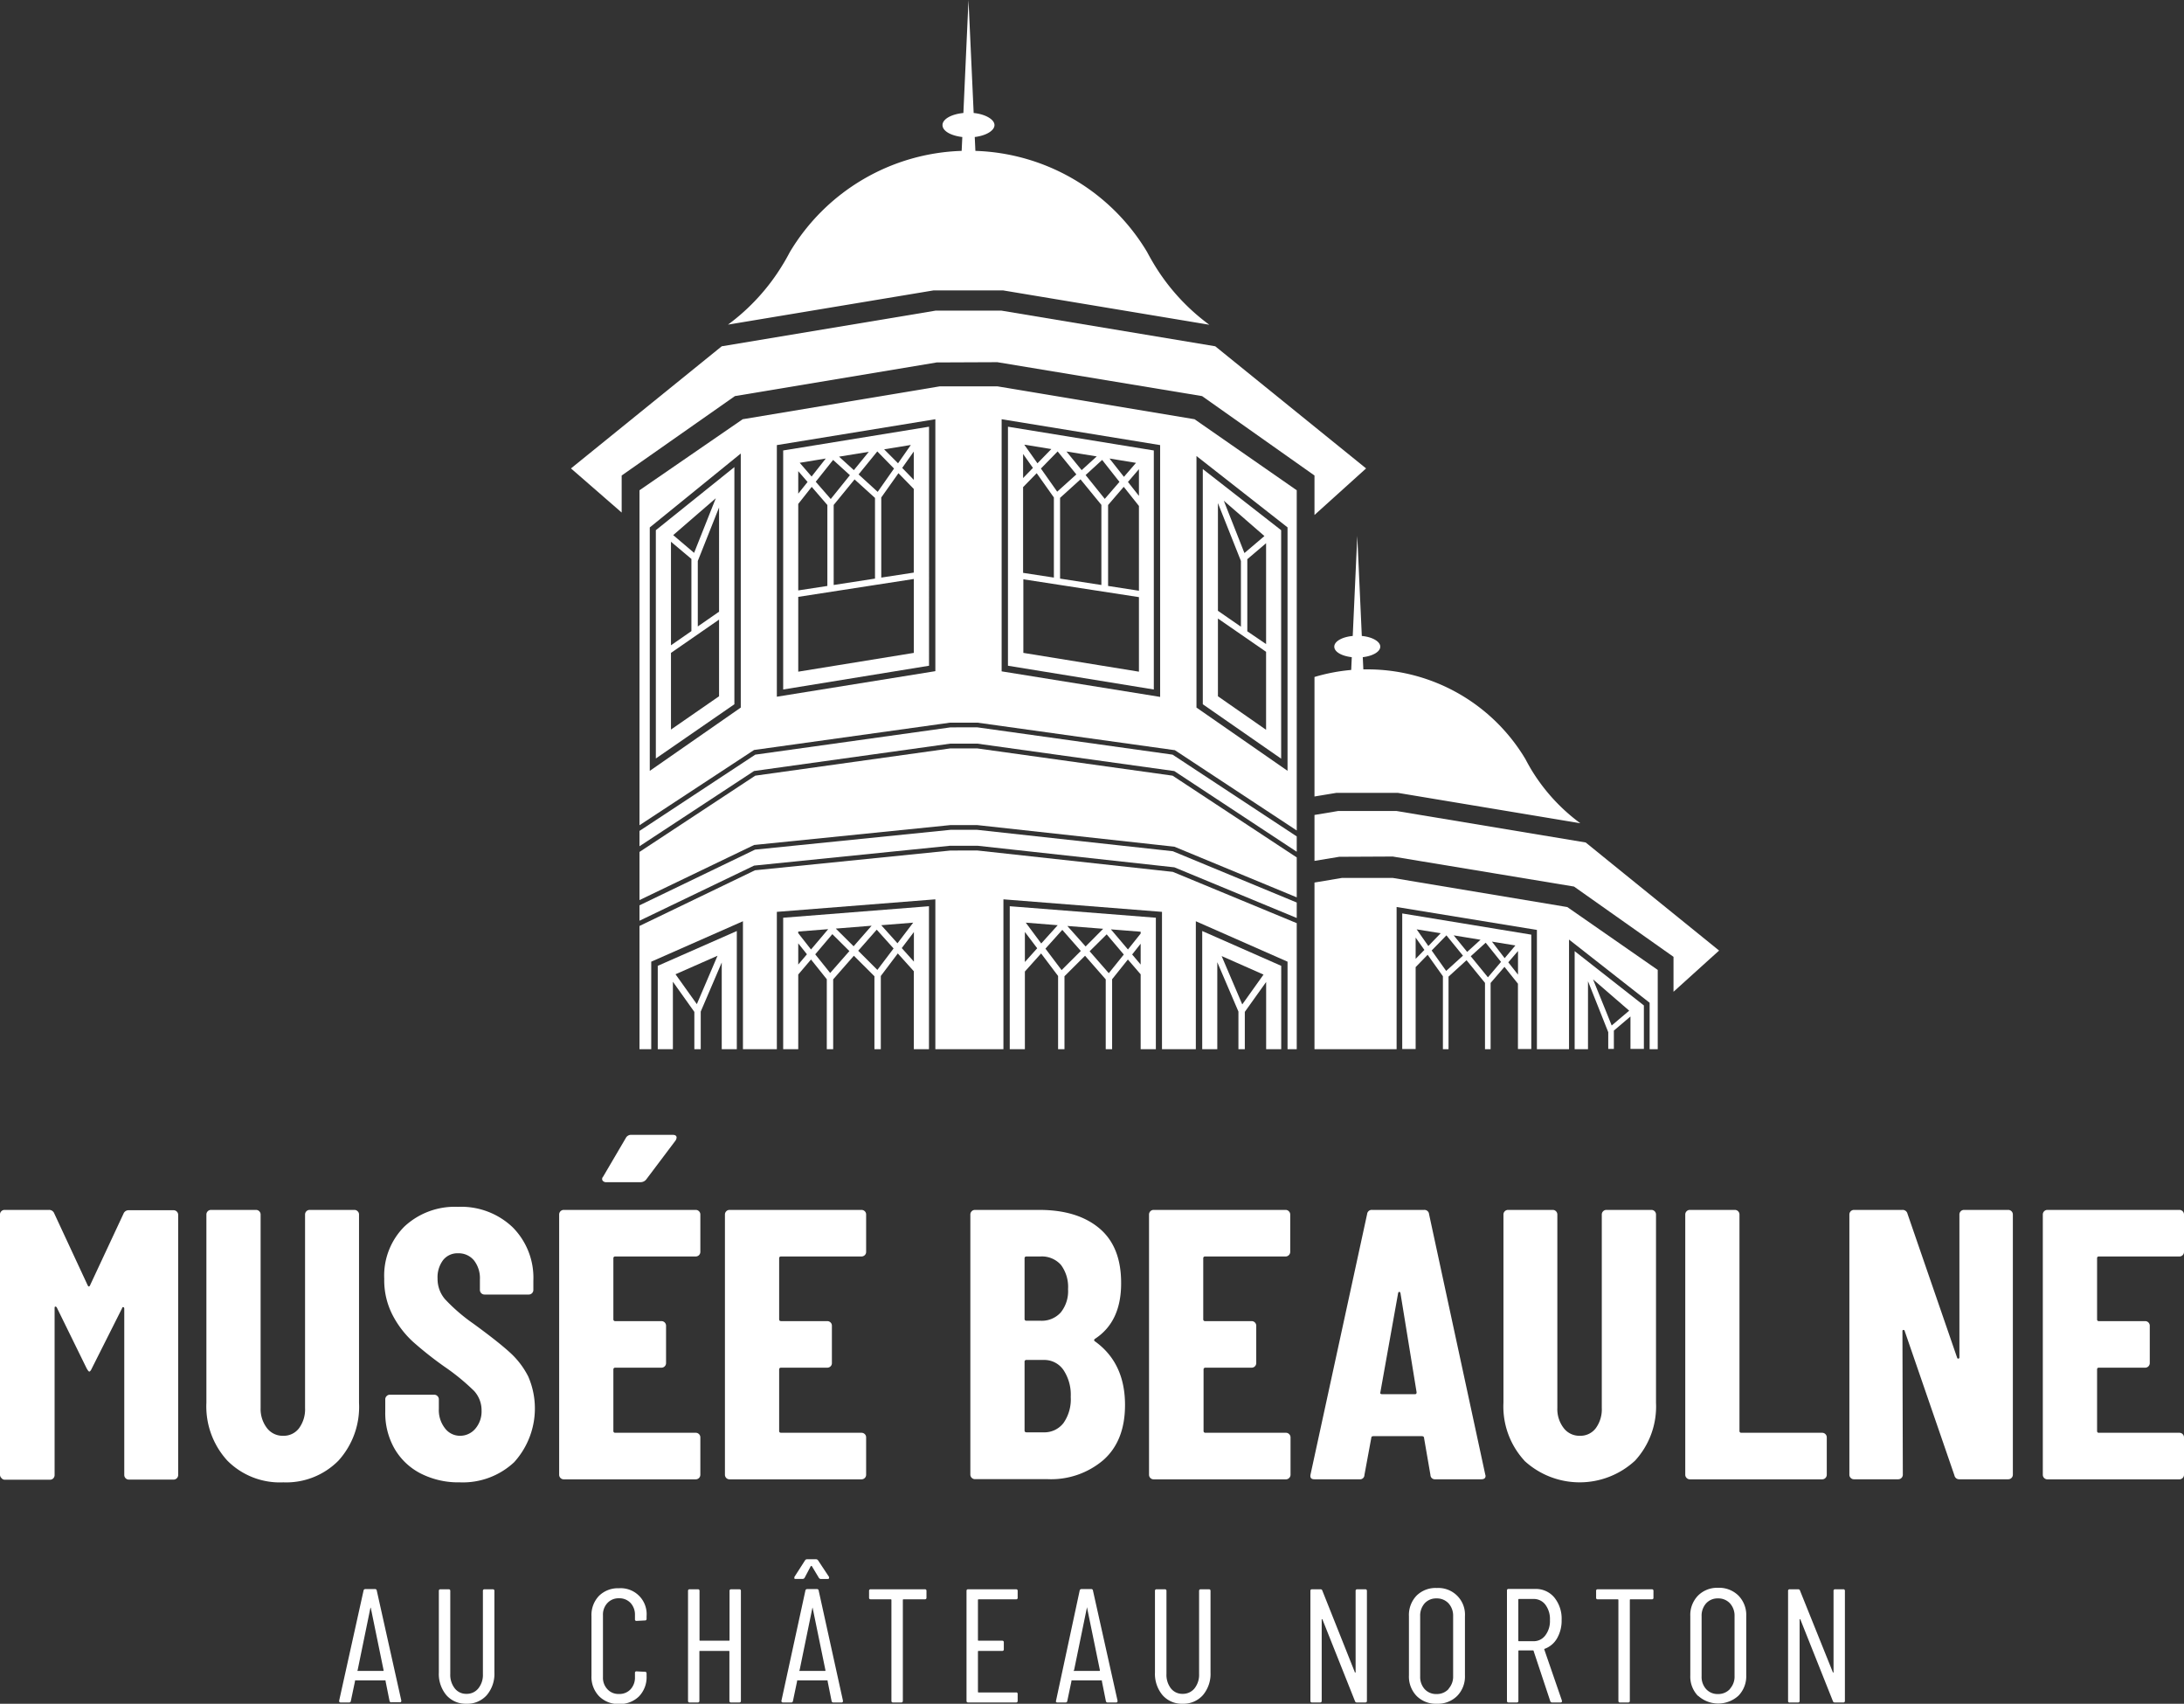
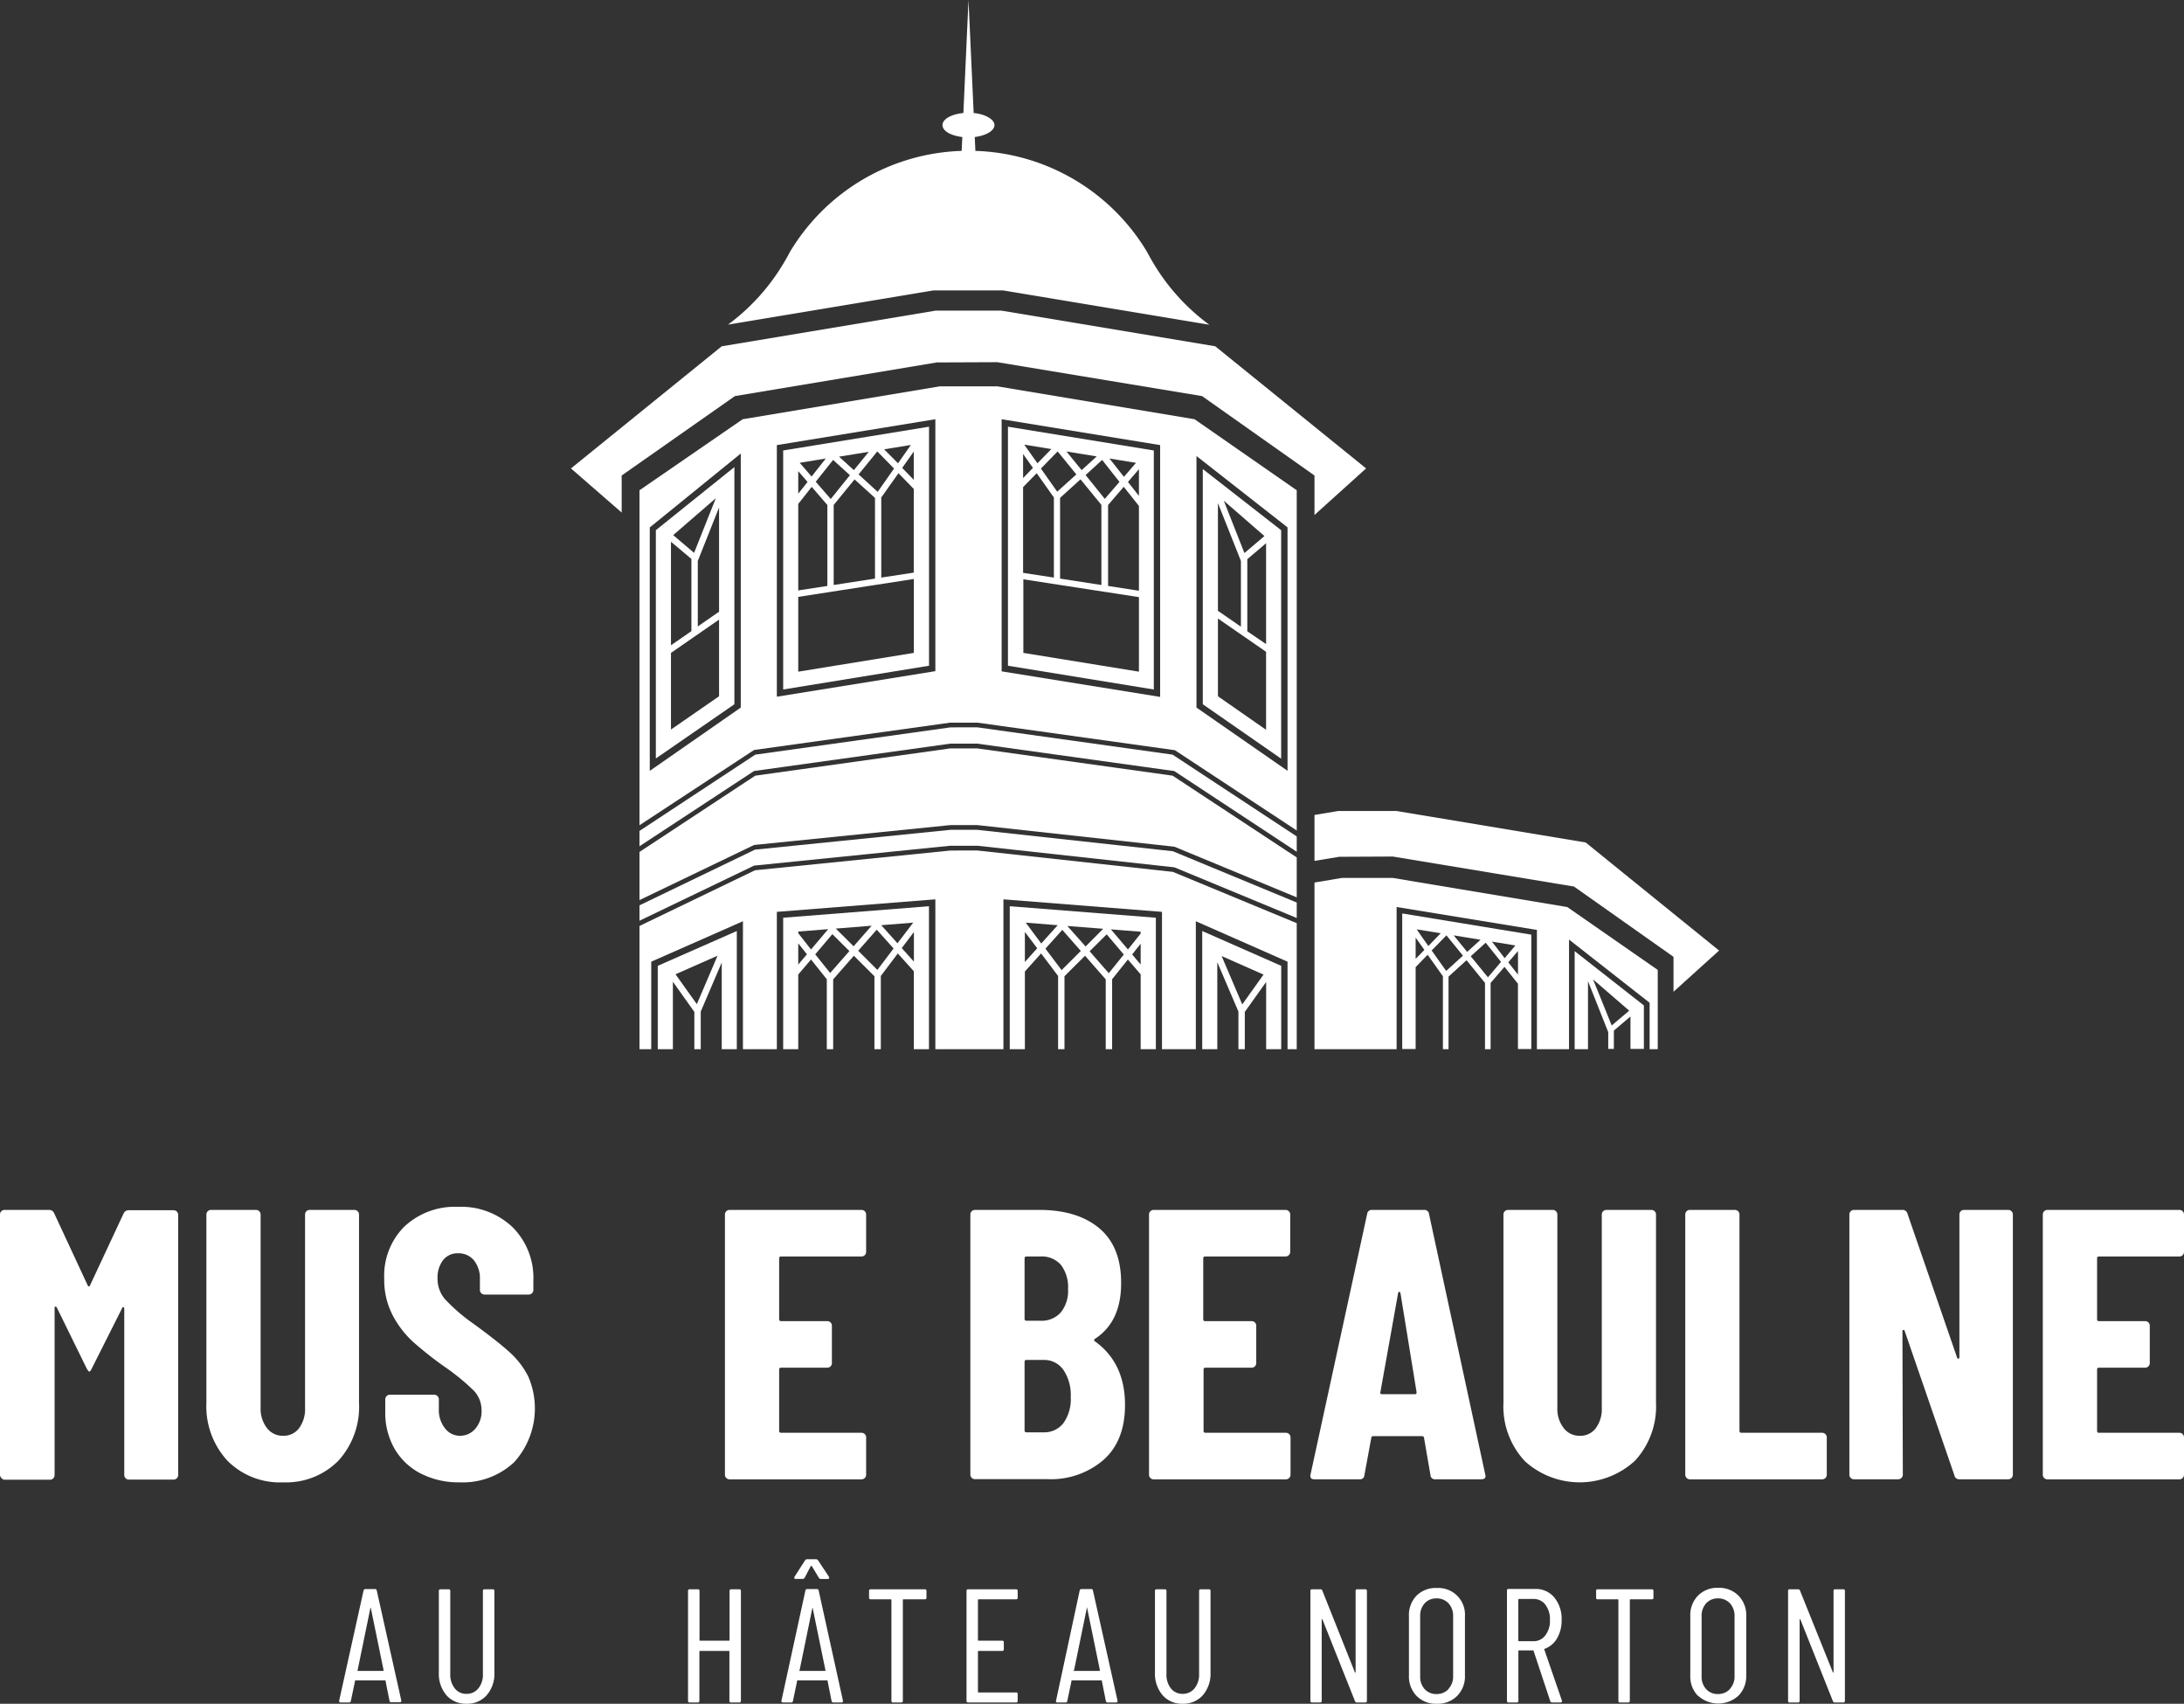
<svg xmlns="http://www.w3.org/2000/svg" viewBox="0 0 342 266.72">
  <rect x="0" y="0" width="342" height="266.72" fill="#333333" stroke="none" />
  <defs>
    <style>.cls-1{fill:#fff;}</style>
  </defs>
  <title>logo-inverse</title>
  <g id="Layer_2" data-name="Layer 2">
    <g id="Calque_1" data-name="Calque 1">
-       <path class="cls-1" d="M239.8,120.5c-.32-.54-.63-1.09-.92-1.65a28.8,28.8,0,0,0-24.73-14.06h-.06l-.6,0-.09-1.91c1.57-.18,2.74-.85,2.74-1.65s-1.24-1.52-2.89-1.67l-.71-15.66-.71,15.66c-1.65.15-2.89.84-2.89,1.67s1.17,1.47,2.74,1.65l-.09,2a28.8,28.8,0,0,0-5.75,1.1v18.71l3.44-.57h9.6l28.59,4.76A29.21,29.21,0,0,1,239.8,120.5Z" />
      <polygon class="cls-1" points="252.34 135.16 248.31 131.89 218.68 126.96 209.55 126.96 205.84 127.58 205.84 134.77 209.71 134.13 218.1 134.09 234.11 136.74 246.48 138.79 262.06 149.79 262.06 155.13 262.06 155.26 267.69 150.17 269.2 148.81 252.34 135.16" />
      <polygon class="cls-1" points="245.43 142 218.1 137.44 210.13 137.44 205.84 138.16 205.84 146.71 205.84 150.29 205.84 158.21 205.84 158.25 205.84 163.79 205.84 164.25 218.7 164.25 218.7 158.25 218.7 158.21 218.7 141.99 240.67 145.58 240.67 158.21 240.67 158.25 240.67 164.25 245.7 164.25 245.7 158.25 245.7 158.21 245.7 147.09 258.32 156.98 258.32 158.21 258.32 158.25 258.32 164.25 259.59 164.25 259.59 157.49 259.59 157.3 259.59 151.84 245.43 142" />
      <path class="cls-1" d="M246.58,148.9v15.35h2.09V153.61l1.83,4.6,0,0,1.34,3.38v2.62h.88v-2.87l2.6-2.21v5.08h2.1V157.4Zm5.8,11.64-.92-2.29v0l-2-4.93,5.66,4.9,0,0,0,0Z" />
      <path class="cls-1" d="M219.58,143v21.22h2.1V151.4l1.88-1.93,2.39,3.36v11.42h.88V152.89l2.82-2.57,2.89,3.55v10.38h.88V153.88l2.17-2.52L237.7,154v10.22h2.09V146.32Zm2.1,7.11v-3.33l1.37,1.93Zm.16-4.62,3.76.61-1.93,2Zm4.62,6.51-2.27-3.2,2.31-2.37,2.59,3.18Zm1.18-5.57,4.2.69-2.09,1.9ZM233,153l-2.69-3.3,2.34-2.12,2.4,3Zm.63-5.59,3.67.6L235.62,150Zm4.08,5.17-1.52-1.93,1.52-1.77Z" />
      <path class="cls-1" d="M180.69,41.33c-.36-.6-.72-1.23-1.05-1.86a32.53,32.53,0,0,0-26.9-15.85l-.1-2.17c1.77-.21,3.09-1,3.09-1.87s-1.41-1.71-3.26-1.89L151.66,0l-.8,17.69c-1.87.18-3.27.95-3.27,1.89s1.32,1.66,3.1,1.87l-.1,2.17a32.54,32.54,0,0,0-26.91,15.85c-.33.63-.68,1.26-1.05,1.86A32.66,32.66,0,0,1,114,50.82l32.2-5.36h10.86l32.31,5.38A32.7,32.7,0,0,1,180.69,41.33Z" />
      <polygon class="cls-1" points="115.08 62.01 146.68 56.74 156.17 56.7 188.24 62.01 205.84 74.44 205.84 80.62 213.92 73.33 190.3 54.21 156.82 48.63 146.5 48.63 113.02 54.21 89.41 73.33 97.35 80.24 97.35 74.44 115.08 62.01" />
      <path class="cls-1" d="M148.78,113.13h4.28l30.83,4.3.07,0,19.1,12.58V76.75l-16-11.12-30.88-5.15h-9l-30.88,5.15L100.14,76.75v52.44l17.94-11.78Zm38.58-41.74,14.26,11.17v38.11l-14.26-9.9Zm-30.51-5.76,24.82,4.05V109.1l-24.82-4Zm-35.2,4.05,24.82-4.05v39.44l-24.82,4ZM116,110.77l-14.25,9.91V82.57L116,71Z" />
      <polygon class="cls-1" points="148.78 116.42 153.06 116.42 183.89 120.71 183.96 120.76 203.06 133.34 203.06 130.94 183.62 118.14 153.01 113.86 148.83 113.87 118.27 118.14 100.14 130.08 100.14 132.48 118.08 120.7 148.78 116.42" />
      <polygon class="cls-1" points="183.62 121.43 153.01 117.16 148.83 117.16 118.27 121.43 100.14 133.37 100.14 140.91 118.09 132.28 148.79 129.17 153.06 129.17 183.9 132.55 203.06 140.48 203.06 134.23 183.62 121.43" />
      <polygon class="cls-1" points="153.02 129.91 148.83 129.91 118.23 133.01 100.14 141.73 100.14 144.14 118.09 135.51 148.79 132.4 153.06 132.4 183.9 135.78 203.06 143.71 203.06 141.29 183.66 133.26 153.02 129.91" />
      <path class="cls-1" d="M122.64,70.52v37.42l22.84-3.72V66.8Zm3.82,4.93L125,77.28V73.76Zm-1.23-3,4.08-.67-2.22,2.82ZM125,78.89l2.11-2.67,2.45,2.84V91.73l-4.56.7Zm2.74-3.47L130.46,72l2.63,2.39-3,3.73Zm3.65-3.93,4.66-.76-2.34,2.87Zm-.84,7.56,3.27-4,3.2,2.9V90.58l-6.47,1Zm3.9-4.78,2.93-3.6L140,73.35,137.44,77Zm4-3.93,4.18-.68-2,2.87ZM138,77.88l2.69-3.8,2.4,2.46v13.1l-5.09.78Zm3.28-4.63,1.81-2.56v4.43ZM125,105.15V93.44l18.1-2.8v11.57Z" />
      <path class="cls-1" d="M157.84,66.8v37.42l22.84,3.72V70.52Zm3.91,6.45-1.54,1.59V71.07Zm-1.36-3.64,4.24.69-2.17,2.23Zm-.18,6.65,2.13-2.18,2.69,3.8V90.42l-4.82-.74ZM163,73.35l2.62-2.68,2.93,3.6-3,2.7ZM167,70.68l4.74.77-2.36,2.15ZM166,77.94l3.2-2.9,3.27,4V91.58l-6.47-1ZM170,74.37,172.59,72l2.71,3.44L173,78.1Zm3.74-2.59,4.15.68L176,74.65Zm-.22,7.28,2.45-2.85,2.38,3V92.48l-4.83-.75Zm3.11-3.61,1.72-2v4.18Zm-16.38,26.76V90.69l18.1,2.79v11.67Z" />
      <path class="cls-1" d="M102.7,83v35.74L115,110.25V73.12Zm9.9,12.76-3.33,2.31V87.82l3.33-8.38Zm-4.33-8.26V98.8l-3.2,2.22V84.81Zm-2.85-3.73L112.09,78l-3.4,8.55Zm-.35,30.44v-12L112.6,97v12Z" />
      <path class="cls-1" d="M188.35,73.43v36.82l12.27,8.52V83Zm2.37,5.33,3.6,9.06V98.11l-3.6-2.49Zm.92-.37L198,83.92l-3.13,2.66Zm3.68,9.15,2.94-2.5v15.79l-2.94-2ZM190.72,109V96.83l7.54,5.21v12.21Z" />
      <polygon class="cls-1" points="101.98 150.55 116.34 144.22 116.34 164.25 121.65 164.25 121.65 142.75 146.47 140.79 146.47 164.25 157.13 164.25 157.13 140.79 181.96 142.75 181.96 164.25 187.26 164.25 187.26 144.22 201.62 150.55 201.62 164.25 203.06 164.25 203.06 144.52 183.66 136.49 153.02 133.14 148.83 133.15 118.23 136.24 100.14 144.96 100.14 164.25 101.98 164.25 101.98 150.55" />
      <path class="cls-1" d="M103,151.2v13.05h2.37V153.69l3.36,4.72v5.84h1v-5.89l3.29-7.68v13.57h2.36v-18.5Zm6.12,6-3.34-4.68,6.58-2.9Z" />
      <path class="cls-1" d="M122.64,143.67v20.58H125V152.56l2-2.35,2.47,3.09v10.95h1V153.32l3.24-3.7,3.22,3.21v11.42h1V152.79l2.66-3.53,2.51,2.79v12.2h2.37V141.87ZM125,151v-3.32l1.36,1.71Zm0-4.91v-.26l4.69-.37L127,148.64Zm5,6.23-2.34-2.92,2.68-3.16,2.67,2.65Zm3.67-4.18-2.79-2.77,5.61-.45Zm3.72,3.7-3-3,2.9-3.3,2.64,2.94Zm3.15-4.17L138,144.84l5-.4Zm.67.75,1.9-2.51v4.63Z" />
      <path class="cls-1" d="M158.12,141.87v22.38h2.37V152.09l2.54-2.83,2.66,3.53v11.46h1V152.83l3.22-3.21,3.24,3.7v10.93h1V153.3l2.47-3.09,2,2.32v11.72H181V143.67Zm2.37,8.73v-4.7l1.93,2.55Zm.14-6.16,5,.4-2.58,2.86Zm5.61,7.43-2.53-3.36,2.64-2.94,2.9,3.3Zm.9-6.91,5.61.44L170,148.17Zm6.49,7.39-3-3.43,2.67-2.65,2.68,3.16Zm3-3.71-2.67-3.15,4.66.37v.29Zm.66.78,1.33-1.68V151Z" />
      <path class="cls-1" d="M188.26,145.75v18.5h2.36V150.63l3.31,7.73v5.89h1v-5.84l3.34-4.68v10.52h2.36V151.2Zm6.27,11.49-3.23-7.57,6.56,2.9Z" />
      <path class="cls-1" d="M.21,231.37a.7.7,0,0,1-.21-.52V190.13a.69.69,0,0,1,.21-.51.69.69,0,0,1,.51-.21H7.65a.85.85,0,0,1,.84.54l5.24,11.27c.13.24.25.24.37,0L19.34,190a.85.85,0,0,1,.84-.54h7a.72.72,0,0,1,.72.72v40.72a.72.72,0,0,1-.72.73h-7a.72.72,0,0,1-.72-.73v-26q0-.24-.15-.27t-.21.21l-4.7,9.34q-.24.54-.42.54c-.09,0-.23-.18-.43-.54l-4.64-9.46a.31.31,0,0,0-.24-.18q-.12,0-.12.24v26.14a.72.72,0,0,1-.72.73h-7A.69.69,0,0,1,.21,231.37Z" />
      <path class="cls-1" d="M35.6,228.66a12.56,12.56,0,0,1-3.28-9.07V190.13a.72.72,0,0,1,.72-.72h7.05a.72.72,0,0,1,.72.72v30.3a4.9,4.9,0,0,0,1,3.14,3.08,3.08,0,0,0,2.53,1.2,3,3,0,0,0,2.5-1.2,5,5,0,0,0,.93-3.14v-30.3a.72.72,0,0,1,.72-.72h7a.69.69,0,0,1,.51.21.67.67,0,0,1,.22.51v29.46A12.52,12.52,0,0,1,53,228.66a11.49,11.49,0,0,1-8.64,3.4A11.58,11.58,0,0,1,35.6,228.66Z" />
      <path class="cls-1" d="M65.87,230.67a10,10,0,0,1-4.09-3.88A11.24,11.24,0,0,1,60.33,221v-1.93a.69.69,0,0,1,.21-.51.7.7,0,0,1,.51-.22H68a.7.7,0,0,1,.51.22.69.69,0,0,1,.21.51v1.5a4.6,4.6,0,0,0,.94,3A2.93,2.93,0,0,0,72,224.77a3.11,3.11,0,0,0,2.41-1.08,4.14,4.14,0,0,0,1-2.84,4.48,4.48,0,0,0-1.17-3.1,34.11,34.11,0,0,0-4.67-3.82,56.43,56.43,0,0,1-4.88-3.86,15.07,15.07,0,0,1-3.19-4.15,11.88,11.88,0,0,1-1.33-5.73A10.84,10.84,0,0,1,63.34,192a11.57,11.57,0,0,1,8.38-3.07,11.68,11.68,0,0,1,8.55,3.19,11.2,11.2,0,0,1,3.25,8.37v1.45a.72.72,0,0,1-.72.72H75.87a.72.72,0,0,1-.72-.72v-1.63a4.52,4.52,0,0,0-.93-3,3.12,3.12,0,0,0-2.5-1.11,2.86,2.86,0,0,0-2.32,1.05,4.46,4.46,0,0,0-.88,2.92,4.86,4.86,0,0,0,1.15,3.2,27.69,27.69,0,0,0,4.46,3.85c2.48,1.81,4.36,3.28,5.63,4.43a13,13,0,0,1,2.95,3.82,12.53,12.53,0,0,1-2.2,13.44A11.77,11.77,0,0,1,72,232.06,13,13,0,0,1,65.87,230.67Z" />
-       <path class="cls-1" d="M109.46,196.49a.73.73,0,0,1-.52.21H96.35a.27.27,0,0,0-.3.3v9.52a.27.27,0,0,0,.3.3h7.23a.72.72,0,0,1,.72.72v5.85a.72.72,0,0,1-.72.72H96.35a.27.27,0,0,0-.3.3V224a.27.27,0,0,0,.3.3h12.59a.72.72,0,0,1,.73.72v5.84a.74.74,0,0,1-.21.52.73.73,0,0,1-.52.21H88.28a.72.72,0,0,1-.72-.73V190.13a.72.72,0,0,1,.72-.72h20.66a.72.72,0,0,1,.73.72V196A.74.74,0,0,1,109.46,196.49ZM94.37,184.83a.48.48,0,0,1,.06-.6L98,178.15a.92.92,0,0,1,.9-.49h6.45c.4,0,.6.15.6.43a1,1,0,0,1-.18.48l-4.58,6.08a1.14,1.14,0,0,1-.9.42H95A.7.7,0,0,1,94.37,184.83Z" />
      <path class="cls-1" d="M135.42,196.49a.73.73,0,0,1-.51.21H122.32c-.21,0-.31.1-.31.3v9.52c0,.2.1.3.31.3h7.22a.73.73,0,0,1,.52.21.69.69,0,0,1,.21.51v5.85a.69.69,0,0,1-.21.51.73.73,0,0,1-.52.21h-7.22c-.21,0-.31.1-.31.3V224c0,.2.1.3.31.3h12.59a.73.73,0,0,1,.51.21.69.69,0,0,1,.21.51v5.84a.7.7,0,0,1-.21.52.73.73,0,0,1-.51.21H114.24a.72.72,0,0,1-.72-.73V190.13a.72.72,0,0,1,.72-.72h20.67a.73.73,0,0,1,.51.21.69.69,0,0,1,.21.51V196A.69.69,0,0,1,135.42,196.49Z" />
      <path class="cls-1" d="M172.79,228.56a12.61,12.61,0,0,1-8.73,3H152.67a.72.72,0,0,1-.72-.73V190.13a.72.72,0,0,1,.72-.72h10.06q6,0,9.43,2.89t3.4,8.62q0,6-4.09,8.67-.24.18-.06.36,4.76,3.38,4.76,10Q176.17,225.56,172.79,228.56ZM160.44,197v9.46c0,.2.1.3.31.3h2.16a4,4,0,0,0,3.2-1.3,5.31,5.31,0,0,0,1.14-3.64,5.78,5.78,0,0,0-1.11-3.8,4,4,0,0,0-3.23-1.32h-2.16C160.54,196.7,160.44,196.8,160.44,197Zm6.09,25.78a6.46,6.46,0,0,0,1.14-4.09,7,7,0,0,0-1.14-4.22,3.64,3.64,0,0,0-3.08-1.57h-2.7a.27.27,0,0,0-.31.31v10.72c0,.2.1.3.31.3h2.64A3.78,3.78,0,0,0,166.53,222.78Z" />
      <path class="cls-1" d="M201.82,196.49a.69.69,0,0,1-.51.21H188.72a.27.27,0,0,0-.3.3v9.52a.27.27,0,0,0,.3.3H196a.72.72,0,0,1,.72.72v5.85a.72.72,0,0,1-.72.72h-7.23a.27.27,0,0,0-.3.3V224a.27.27,0,0,0,.3.3h12.59a.69.69,0,0,1,.51.21.7.7,0,0,1,.22.51v5.84a.71.71,0,0,1-.22.52.69.69,0,0,1-.51.21H180.65a.72.72,0,0,1-.72-.73V190.13a.72.72,0,0,1,.72-.72h20.66a.69.69,0,0,1,.51.21.7.7,0,0,1,.22.51V196A.7.7,0,0,1,201.82,196.49Z" />
      <path class="cls-1" d="M224,230.91l-1-5.78c0-.2-.13-.3-.37-.3h-7.53q-.36,0-.36.24l-1.08,5.84a.68.68,0,0,1-.78.67h-7.05c-.53,0-.72-.26-.6-.79l8.85-40.72a.72.72,0,0,1,.78-.66h8.14a.72.72,0,0,1,.78.66l8.79,40.72.06.24c0,.37-.22.55-.66.55h-7.23A.68.68,0,0,1,224,230.91Zm-7.59-12.65h5.18q.24,0,.24-.3l-2.53-15.54q-.06-.18-.18-.18t-.18.18L216.15,218Q216.09,218.26,216.45,218.26Z" />
      <path class="cls-1" d="M238.71,228.66a12.52,12.52,0,0,1-3.28-9.07V190.13a.72.72,0,0,1,.72-.72h7a.72.72,0,0,1,.72.72v30.3a4.85,4.85,0,0,0,1,3.14,3.08,3.08,0,0,0,2.53,1.2,3,3,0,0,0,2.5-1.2,5,5,0,0,0,.93-3.14v-30.3a.72.72,0,0,1,.72-.72h7.05a.72.72,0,0,1,.72.72v29.46a12.52,12.52,0,0,1-3.28,9.07,12.77,12.77,0,0,1-17.35,0Z" />
      <path class="cls-1" d="M264.11,231.37a.7.7,0,0,1-.21-.52V190.13a.72.72,0,0,1,.72-.72h7.05a.72.72,0,0,1,.72.72V224a.27.27,0,0,0,.3.3h12.65a.72.72,0,0,1,.72.72v5.84a.72.72,0,0,1-.72.73H264.62A.69.69,0,0,1,264.11,231.37Z" />
      <path class="cls-1" d="M289.81,231.37a.7.7,0,0,1-.21-.52V190.13a.72.72,0,0,1,.72-.72h7.59a.77.77,0,0,1,.79.6l7.77,22.53q.06.18.21.15a.18.18,0,0,0,.15-.21V190.13a.72.72,0,0,1,.72-.72h6.93a.72.72,0,0,1,.72.72v40.72a.72.72,0,0,1-.72.73h-7.65a.75.75,0,0,1-.78-.61l-7.78-22.58c0-.12-.11-.19-.21-.19s-.15.07-.15.19l.06,22.46a.72.72,0,0,1-.72.73h-6.93A.69.69,0,0,1,289.81,231.37Z" />
      <path class="cls-1" d="M341.79,196.49a.69.69,0,0,1-.51.21H328.69a.26.26,0,0,0-.3.3v9.52a.26.26,0,0,0,.3.3h7.22a.72.72,0,0,1,.73.72v5.85a.72.72,0,0,1-.73.72h-7.22a.26.26,0,0,0-.3.3V224a.26.26,0,0,0,.3.3h12.59a.72.72,0,0,1,.72.72v5.84a.72.72,0,0,1-.72.73H320.62a.72.72,0,0,1-.73-.73V190.13a.72.72,0,0,1,.73-.72h20.66a.72.72,0,0,1,.72.72V196A.69.69,0,0,1,341.79,196.49Z" />
      <path class="cls-1" d="M61,266.29l-.63-3.14a.12.12,0,0,0,0-.08l-.09,0H55.69l-.09,0a.11.11,0,0,0,0,.08l-.66,3.14a.25.25,0,0,1-.28.23H53.34a.22.22,0,0,1-.23-.28L56.93,249a.27.27,0,0,1,.28-.23h1.52A.25.25,0,0,1,59,249l3.84,17.21v.05a.2.2,0,0,1-.23.23H61.31A.26.26,0,0,1,61,266.29Zm-5-4.71h4c.05,0,.07,0,.07-.1l-2-9.74a.24.24,0,0,0,0-.08s0,0-.07.08l-2,9.74C55.92,261.55,56,261.58,56,261.58Z" />
      <path class="cls-1" d="M69.9,265.38a5.18,5.18,0,0,1-1.18-3.55V249.06c0-.17.08-.26.25-.26h1.29c.17,0,.25.09.25.26v13a3.42,3.42,0,0,0,.7,2.25,2.24,2.24,0,0,0,1.83.86,2.3,2.3,0,0,0,1.87-.86,3.37,3.37,0,0,0,.71-2.25v-13a.23.23,0,0,1,.25-.26h1.3a.23.23,0,0,1,.25.26v12.77a5.14,5.14,0,0,1-1.2,3.55A4.07,4.07,0,0,1,73,266.72,4,4,0,0,1,69.9,265.38Z" />
-       <path class="cls-1" d="M93.8,265.53a4.36,4.36,0,0,1-1.18-3.19V253a4.33,4.33,0,0,1,1.18-3.17,4.21,4.21,0,0,1,3.12-1.19,4.06,4.06,0,0,1,4.33,4.36v.42c0,.17-.08.26-.25.26l-1.32.07a.22.22,0,0,1-.25-.25v-.63a2.71,2.71,0,0,0-.68-1.92,2.4,2.4,0,0,0-1.83-.74,2.36,2.36,0,0,0-1.8.74,2.64,2.64,0,0,0-.7,1.92v9.66a2.62,2.62,0,0,0,.7,1.92,2.32,2.32,0,0,0,1.8.74,2.36,2.36,0,0,0,1.83-.74,2.7,2.7,0,0,0,.68-1.92v-.63a.22.22,0,0,1,.25-.25l1.32.07c.17,0,.25.09.25.26v.4a4.32,4.32,0,0,1-1.19,3.19,4.25,4.25,0,0,1-3.14,1.19A4.21,4.21,0,0,1,93.8,265.53Z" />
      <path class="cls-1" d="M114.48,248.8h1.29c.17,0,.25.09.25.26v17.2c0,.17-.08.26-.25.26h-1.29a.23.23,0,0,1-.26-.26v-7.71c0-.07,0-.1-.1-.1h-4.5c-.07,0-.1,0-.1.1v7.71a.23.23,0,0,1-.25.26H108a.23.23,0,0,1-.26-.26v-17.2a.23.23,0,0,1,.26-.26h1.29a.23.23,0,0,1,.25.26v7.69c0,.07,0,.1.1.1h4.5c.07,0,.1,0,.1-.1v-7.69A.23.23,0,0,1,114.48,248.8Z" />
      <path class="cls-1" d="M130.22,266.29l-.63-3.14a.12.12,0,0,0,0-.08l-.09,0h-4.58l-.09,0a.11.11,0,0,0,0,.08l-.66,3.14a.25.25,0,0,1-.28.23h-1.29a.22.22,0,0,1-.23-.28L126.12,249a.27.27,0,0,1,.28-.23h1.52a.25.25,0,0,1,.28.23L132,266.24v.05a.2.2,0,0,1-.23.23H130.5A.26.26,0,0,1,130.22,266.29Zm-5.83-19.19c0-.06,0-.13,0-.22l1.67-2.6a.35.35,0,0,1,.3-.18h1.44a.38.38,0,0,1,.31.18l1.72,2.6,0,.13c0,.12-.08.18-.23.18h-1.06a.38.38,0,0,1-.31-.18l-1.11-1.85a.09.09,0,0,0-.08,0,.08.08,0,0,0-.07,0L126,247a.37.37,0,0,1-.3.18h-1.09C124.48,247.19,124.41,247.16,124.39,247.1Zm.8,14.48h4c.05,0,.07,0,.07-.1l-2-9.74c0-.05,0-.08,0-.08s0,0-.05.08l-2,9.74C125.11,261.55,125.14,261.58,125.19,261.58Z" />
      <path class="cls-1" d="M145.08,249.06v1.06c0,.17-.09.25-.26.25h-3.34a.1.1,0,0,0-.1.11v15.78c0,.17-.08.26-.25.26h-1.29c-.17,0-.25-.09-.25-.26V250.48a.1.1,0,0,0-.11-.11h-3.13c-.17,0-.26-.08-.26-.25v-1.06a.23.23,0,0,1,.26-.26h8.47A.23.23,0,0,1,145.08,249.06Z" />
      <path class="cls-1" d="M159.11,250.37h-5.87a.1.1,0,0,0-.1.11v6.27a.09.09,0,0,0,.1.1h3.7a.23.23,0,0,1,.25.25v1.09a.23.23,0,0,1-.25.26h-3.7a.09.09,0,0,0-.1.1v6.3a.09.09,0,0,0,.1.1h5.87a.22.22,0,0,1,.25.25v1.06c0,.17-.08.26-.25.26H151.6c-.17,0-.25-.09-.25-.26v-17.2c0-.17.08-.26.25-.26h7.51c.17,0,.25.09.25.26v1.06A.22.22,0,0,1,159.11,250.37Z" />
      <path class="cls-1" d="M173.17,266.29l-.63-3.14a.09.09,0,0,0,0-.08l-.09,0h-4.58l-.08,0a.09.09,0,0,0,0,.08l-.66,3.14a.25.25,0,0,1-.28.23h-1.29a.24.24,0,0,1-.19-.08.26.26,0,0,1,0-.2L169.07,249a.27.27,0,0,1,.28-.23h1.52a.25.25,0,0,1,.28.23L175,266.24v.05c0,.15-.07.23-.22.23h-1.32A.26.26,0,0,1,173.17,266.29Zm-5-4.71h4s.07,0,.07-.1l-2-9.74c0-.05,0-.08-.05-.08a.15.15,0,0,0,0,.08l-2,9.74C168.06,261.55,168.09,261.58,168.14,261.58Z" />
      <path class="cls-1" d="M182.05,265.38a5.18,5.18,0,0,1-1.19-3.55V249.06c0-.17.08-.26.25-.26h1.29a.23.23,0,0,1,.26.26v13a3.47,3.47,0,0,0,.69,2.25,2.27,2.27,0,0,0,1.84.86,2.33,2.33,0,0,0,1.87-.86,3.43,3.43,0,0,0,.71-2.25v-13c0-.17.08-.26.25-.26h1.29c.17,0,.25.09.25.26v12.77a5.14,5.14,0,0,1-1.2,3.55,4.07,4.07,0,0,1-3.17,1.34A4,4,0,0,1,182.05,265.38Z" />
      <path class="cls-1" d="M205.2,266.26v-17.2c0-.17.08-.26.25-.26h1.34a.28.28,0,0,1,.28.21l5.08,12.75c0,.05,0,.07.08.07s.05,0,.05-.07v-12.7a.23.23,0,0,1,.25-.26h1.27c.17,0,.25.09.25.26v17.2c0,.17-.08.26-.25.26h-1.34a.28.28,0,0,1-.28-.21l-5.08-12.75c0-.05,0-.07-.08-.06s-.05,0-.05.09l0,12.67c0,.17-.08.26-.25.26h-1.29C205.28,266.52,205.2,266.43,205.2,266.26Z" />
      <path class="cls-1" d="M221.83,265.5a4.37,4.37,0,0,1-1.2-3.21V253a4.37,4.37,0,0,1,1.2-3.21A4.23,4.23,0,0,1,225,248.6a4.17,4.17,0,0,1,4.4,4.43v9.26a4.34,4.34,0,0,1-1.21,3.2,4.28,4.28,0,0,1-3.19,1.23A4.23,4.23,0,0,1,221.83,265.5Zm5-1.12a2.81,2.81,0,0,0,.72-2V253a2.85,2.85,0,0,0-.72-2,2.48,2.48,0,0,0-1.89-.77,2.42,2.42,0,0,0-1.85.77,2.89,2.89,0,0,0-.7,2v9.43a2.85,2.85,0,0,0,.7,2,2.42,2.42,0,0,0,1.85.77A2.48,2.48,0,0,0,226.87,264.38Z" />
      <path class="cls-1" d="M242.76,266.31l-2.61-7.86c0-.06-.05-.08-.1-.08h-2.18a.09.09,0,0,0-.1.1v7.79c0,.17-.08.26-.25.26h-1.29c-.17,0-.25-.09-.25-.26V249a.22.22,0,0,1,.25-.25h4.17a3.74,3.74,0,0,1,3,1.34,5.26,5.26,0,0,1,1.14,3.52,5.54,5.54,0,0,1-.71,2.86,3.69,3.69,0,0,1-1.92,1.64c-.07,0-.1.06-.08.13l2.76,8,0,.1c0,.12-.07.18-.22.18h-1.32A.29.29,0,0,1,242.76,266.31Zm-5-15.86v6.38a.09.09,0,0,0,.1.1h2.28A2.25,2.25,0,0,0,242,256a3.68,3.68,0,0,0,.71-2.37,3.74,3.74,0,0,0-.71-2.41,2.25,2.25,0,0,0-1.87-.9h-2.28A.09.09,0,0,0,237.77,250.45Z" />
      <path class="cls-1" d="M258.92,249.06v1.06a.22.22,0,0,1-.25.25h-3.34a.1.1,0,0,0-.11.11v15.78c0,.17-.08.26-.25.26h-1.29c-.17,0-.25-.09-.25-.26V250.48a.1.1,0,0,0-.1-.11h-3.14a.22.22,0,0,1-.25-.25v-1.06c0-.17.08-.26.25-.26h8.48A.23.23,0,0,1,258.92,249.06Z" />
      <path class="cls-1" d="M265.9,265.5a4.34,4.34,0,0,1-1.21-3.21V253a4.34,4.34,0,0,1,1.21-3.21,4.23,4.23,0,0,1,3.15-1.22,4.29,4.29,0,0,1,3.18,1.22,4.34,4.34,0,0,1,1.22,3.21v9.26a4.35,4.35,0,0,1-1.22,3.2,4.7,4.7,0,0,1-6.33,0Zm5-1.12a2.81,2.81,0,0,0,.72-2V253a2.85,2.85,0,0,0-.72-2,2.47,2.47,0,0,0-1.88-.77,2.41,2.41,0,0,0-1.85.77,2.89,2.89,0,0,0-.71,2v9.43a2.85,2.85,0,0,0,.71,2,2.41,2.41,0,0,0,1.85.77A2.47,2.47,0,0,0,270.93,264.38Z" />
      <path class="cls-1" d="M280,266.26v-17.2a.23.23,0,0,1,.26-.26h1.33a.28.28,0,0,1,.28.21L287,261.76c0,.05,0,.07.07.07s.05,0,.05-.07v-12.7a.23.23,0,0,1,.26-.26h1.26a.23.23,0,0,1,.26.26v17.2a.23.23,0,0,1-.26.26H287.3a.28.28,0,0,1-.28-.21l-5.08-12.75c0-.05,0-.07-.08-.06s-.05,0-.05.09l0,12.67a.23.23,0,0,1-.26.26H280.3A.23.23,0,0,1,280,266.26Z" />
    </g>
  </g>
</svg>